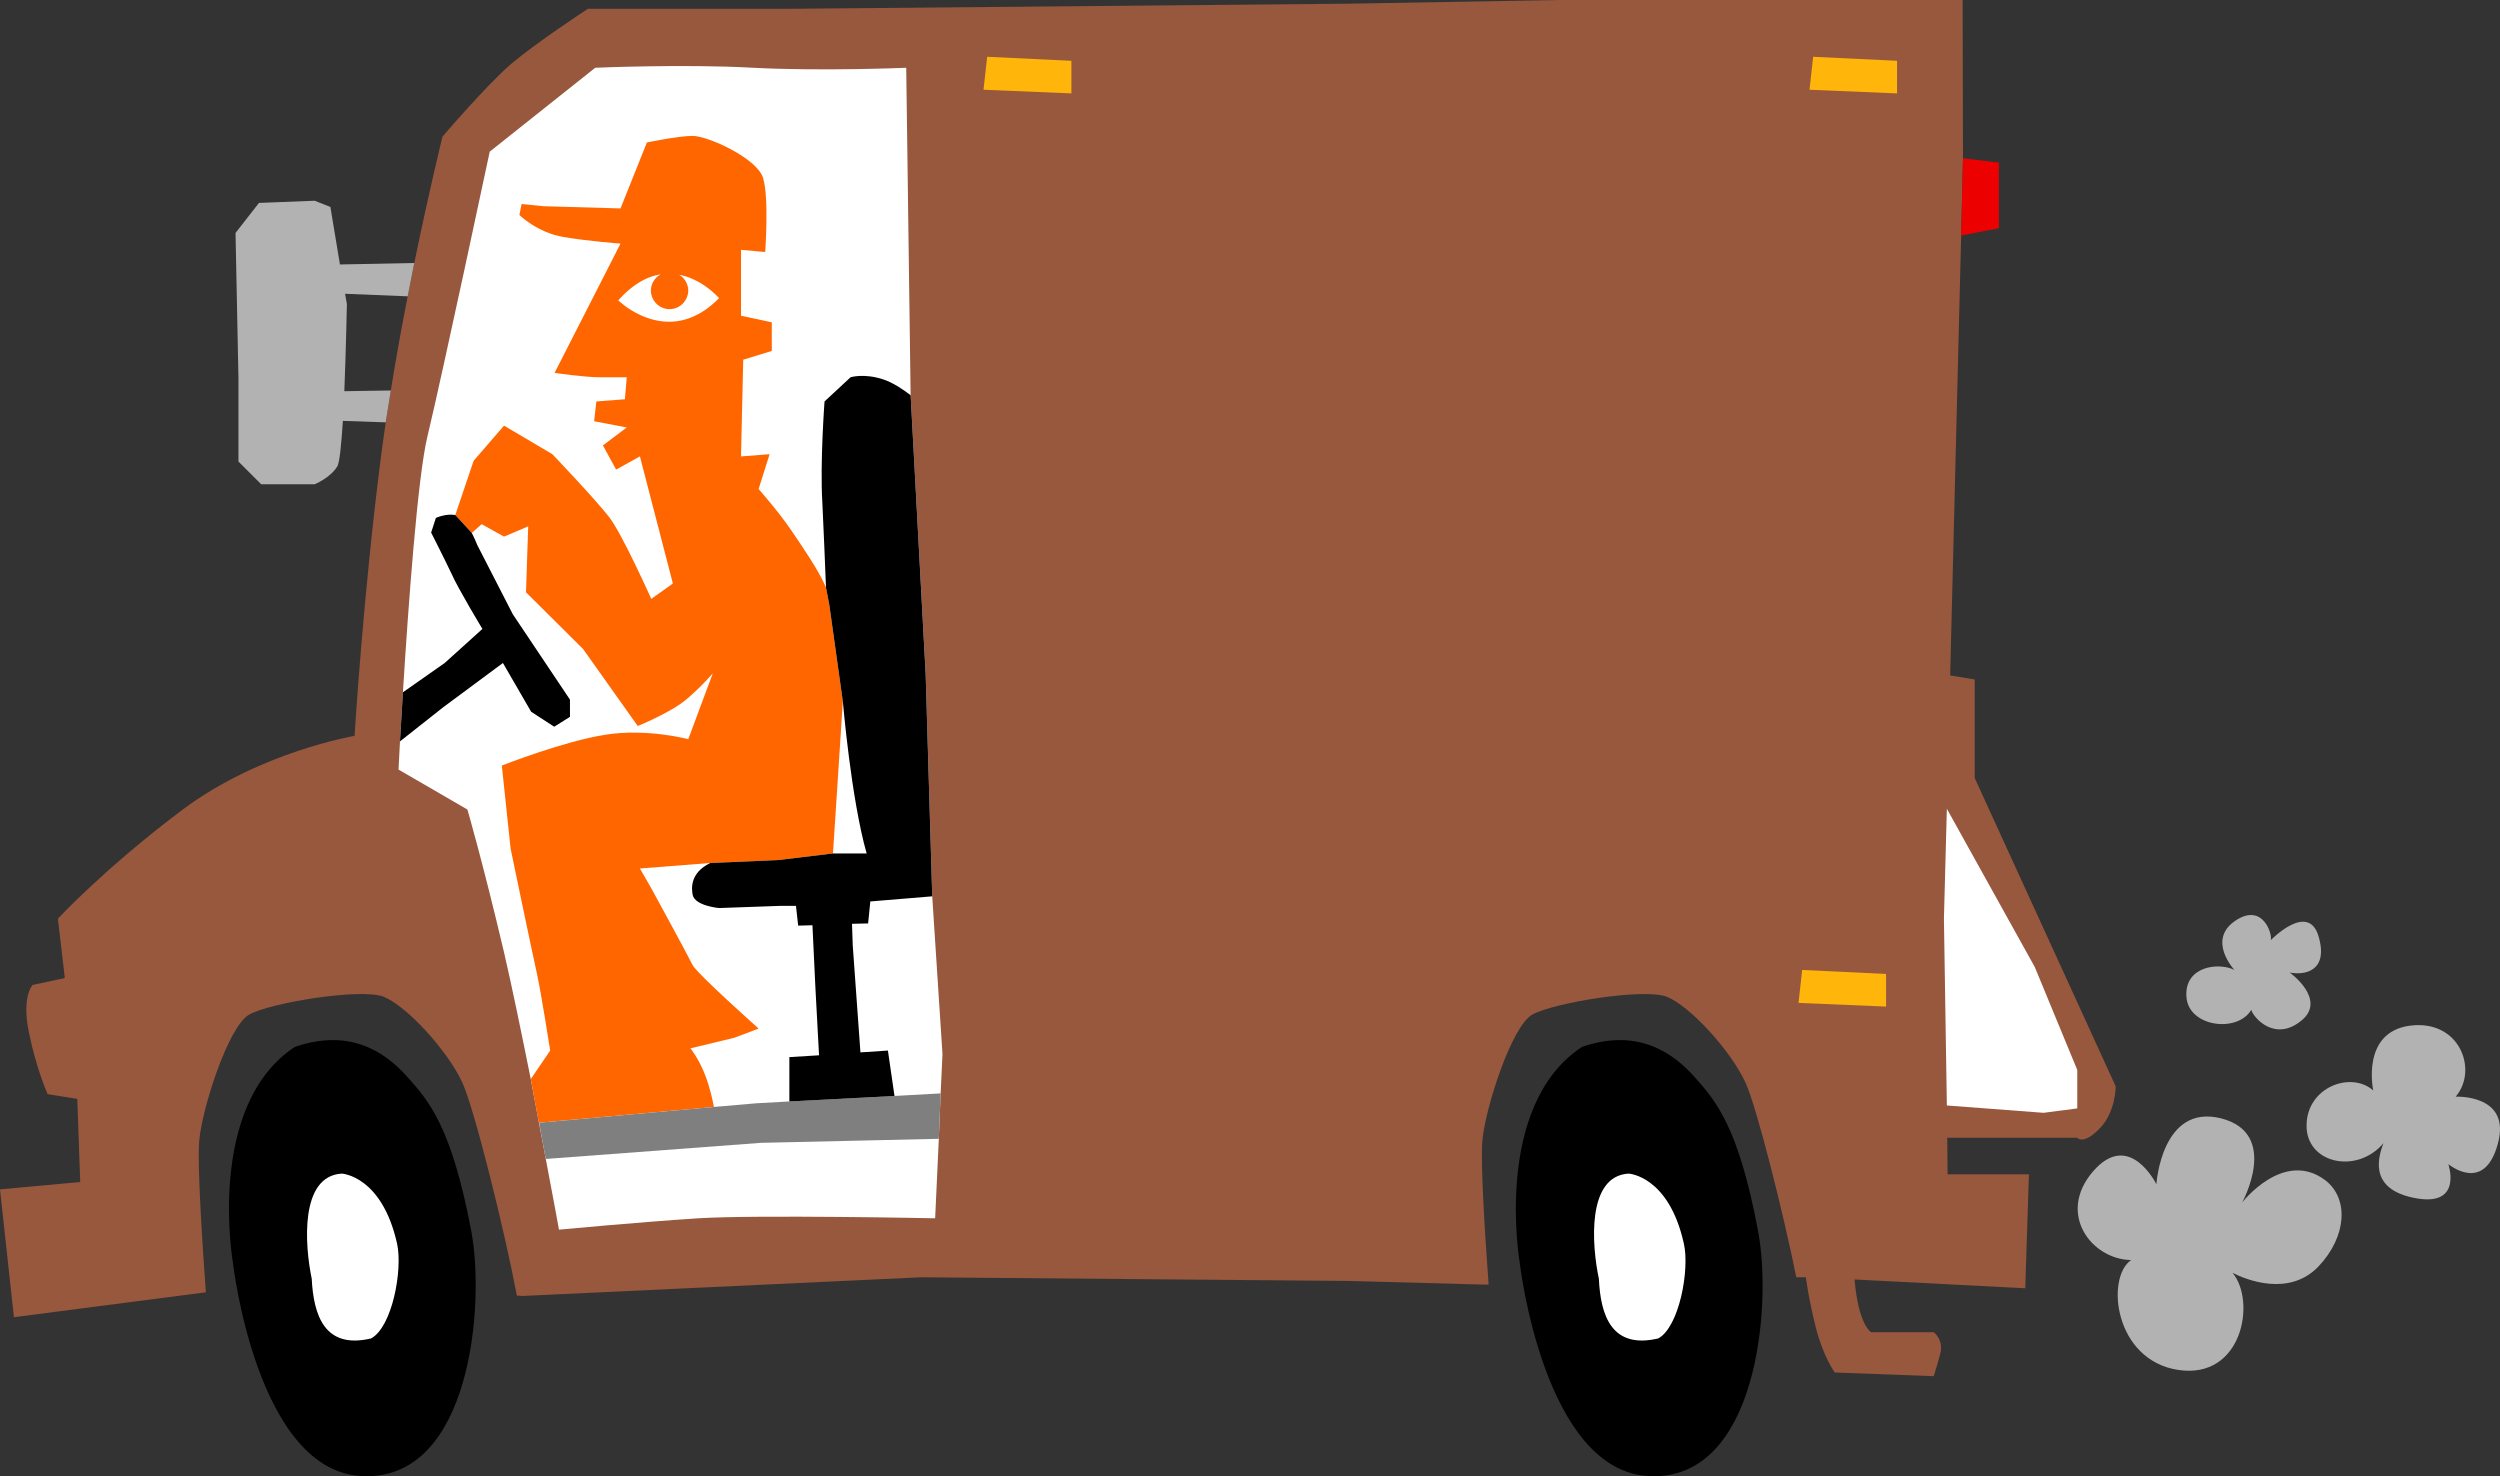
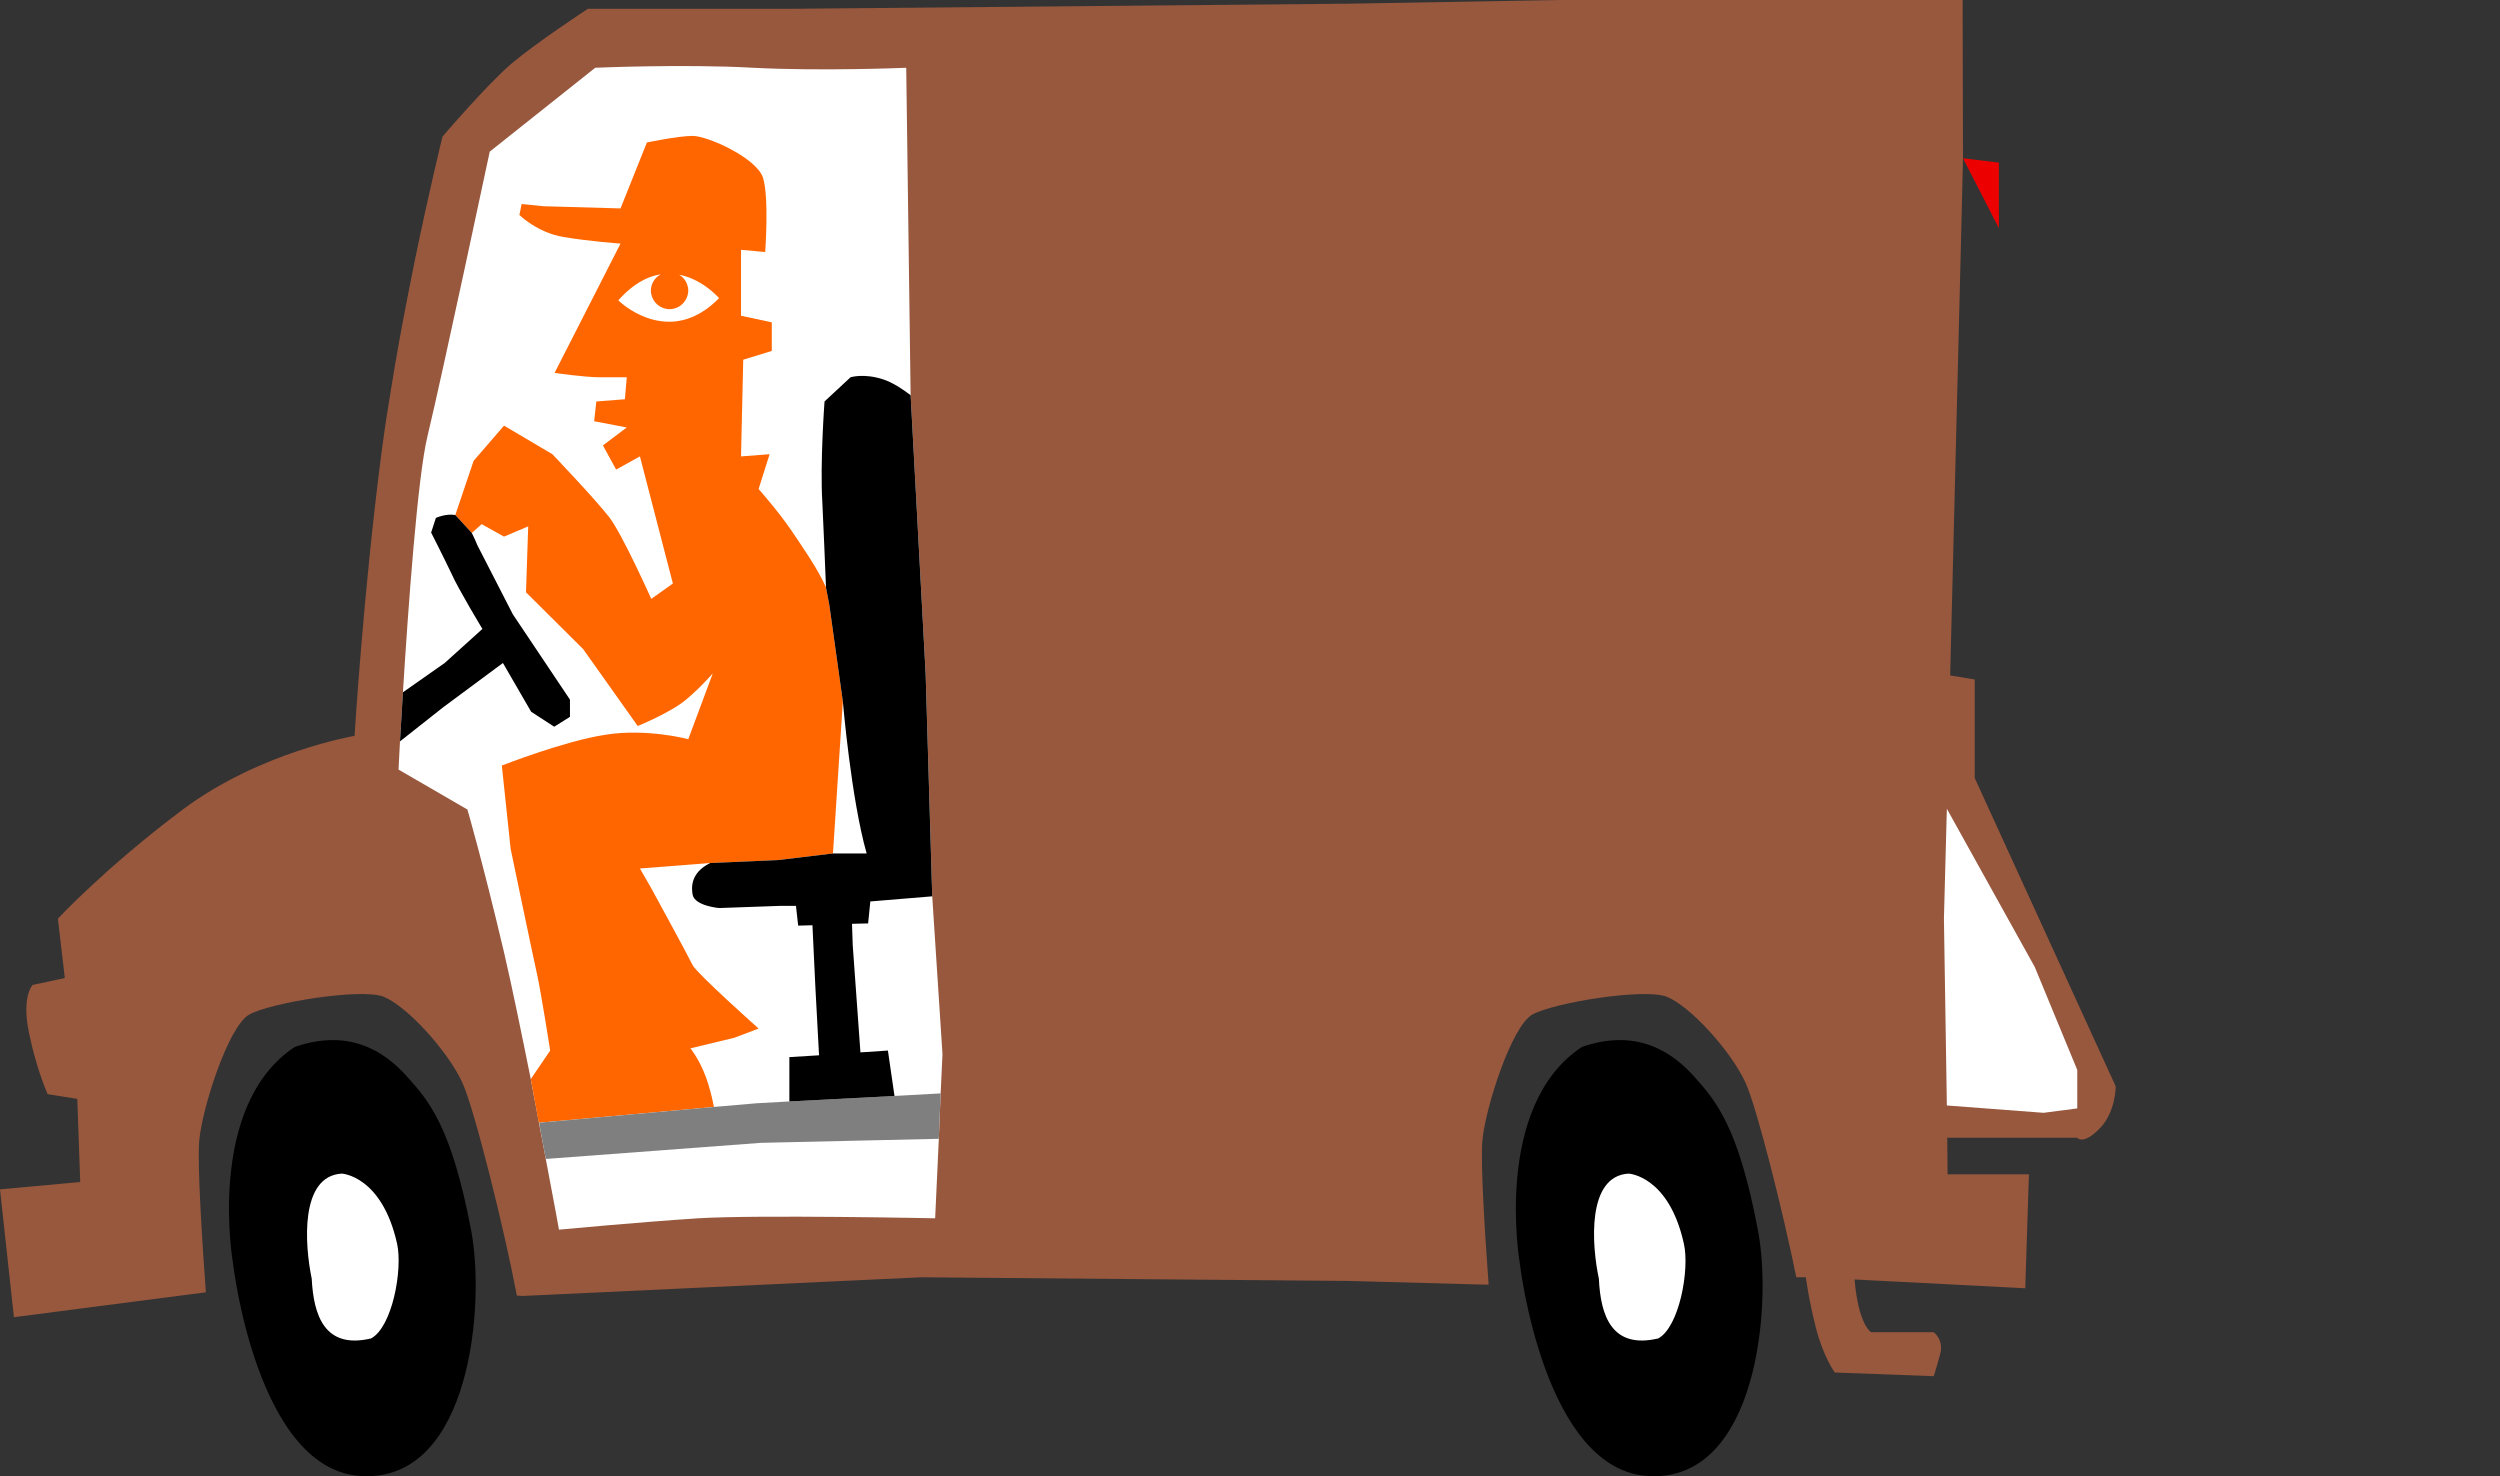
<svg xmlns="http://www.w3.org/2000/svg" width="682.509" height="403.013">
  <rect width="100%" height="100%" fill="#333333" stroke="none" />
  <path fill="#98583e" d="m535.402 64.3-3 120.098 6.7 1.102v26.898l38.5 84.2s-.004 7.16-4.5 11.601c-4.489 4.54-6 2.399-6 2.399h-35.5l.097 10h22.203l-1 31.101-46.601-2.398c1.035 12.367 4.5 14.398 4.5 14.398h17.101s2.813 2.031 1.797 5.899c-1.02 3.797-1.797 6.101-1.797 6.101l-27-1s-3.058-4.117-5.101-12c-2.028-7.926-2.801-14-2.801-14h-2.598c-3.648-17.98-10.89-46.797-13.902-53.199-4.031-8.73-15.191-20.914-21.5-23.402-6.27-2.387-31.031 1.675-36.7 4.902-5.706 3.273-12.808 25.598-13.6 34.3-.571 5.954.753 26.688 1.702 39.4h-1.3l-36.903-1-116.699-1-108.8 5.1-1.598-.1c-3.18-17.04-11.606-51.165-14.903-58.2-4.043-8.73-15.207-20.914-21.5-23.402C98.418 269.71 73.656 273.773 68 277c-5.719 3.273-12.82 25.598-13.598 34.3-.617 6.302.899 29.173 1.797 41.5l-52.398 6.798L0 324.699l21.902-2-.8-22.699L13 298.7s-3.078-6.852-5.098-16.802c-2.05-9.93 1-13 1-13L17.7 267l-1.898-16.2s12.984-13.98 34.101-29.8c21.157-15.793 46.899-20.102 46.899-20.102s2.336-38.742 7.398-77.699c.367-2.61.73-5.23 1.102-7.898l1.398-8.703c1.395-8.762 2.992-17.496 4.602-25.7l1.8-9.097c4.067-19.793 7.7-34.5 7.7-34.5s11.926-13.992 18.8-19.903c6.895-5.828 20.899-15 20.899-15h56.102L368.8 1l56.8-1h110.2l.101 43.2-.5 21.1" />
-   <path fill="#ed0000" d="m535.902 43.2 9.797 1.198v17.903l-10.297 2 .5-21.102" />
+   <path fill="#ed0000" d="m535.902 43.2 9.797 1.198v17.903" />
  <path fill="#fff" d="m531.5 220.8-.8 30 .8 51 26.402 2 9.2-1.202v-10.5L555.5 264l-24-43.2m-274.7 77.7-.5 12.398-1 21.7s-48.687-.996-64.698 0c-16.082 1.039-38 3.101-38 3.101s-1.45-8.07-3.602-19.3l-4.098-21.801c-2.5-12.438-5.14-25.309-7.3-34.598-5.891-24.977-10-39-10-39L108.8 210.098s.125-2.926.398-7.7L110 189c1.445-23.234 4.012-58.867 6.7-69.902 4.054-16.813 17-77.7 17-77.7L162.5 18.5s24.234-1.059 43.102 0c18.851.977 41.8 0 41.8 0l1.2 89.398 4.097 76L254.5 244.7l2.8 43.102-.5 10.699" />
  <path d="M99.3 403c-29.167-.73-35.698-58.2-35.698-58.2s-7.504-42.91 16.898-59c6.723-2.245 19.117-4.91 30.7 8.2 5.905 6.559 12.109 13.633 17.5 42.3 3.714 20.153-.247 67.606-29.4 66.7m351.4 0c-29.223-.73-35.798-58.2-35.798-58.2s-7.457-42.91 17-59c6.668-2.245 19.059-4.91 30.7 8.2 5.851 6.559 12.054 13.633 17.398 42.3 3.762 20.153-.203 67.606-29.3 66.7" />
  <path fill="#f60" d="m124.3 140.598 5-14.797 8.302-9.602L150.8 124s11.972 12.547 15.601 17.3c3.598 4.74 11.399 22.2 11.399 22.2l5.898-4.2-9-34.702-6.5 3.601-3.597-6.601 6.5-4.899-8.903-1.699.602-5.402 7.8-.598.5-6H164c-4.238.031-12.598-1.2-12.598-1.2l18-35.3s-8.437-.602-15.601-1.8c-7.145-1.212-12-6-12-6l.601-3 6 .6 21 .598 7.2-18s8.312-1.765 12.5-1.8c4.25.035 17.43 6.058 19.199 11.402 1.695 5.352.601 20.3.601 20.3l-6.601-.6v18l8.398 1.8v7.8l-7.797 2.4-.601 26.398 7.8-.598-3 9.5s5.38 6.059 9 11.398c2.5 3.72 7.391 10.688 9.399 15.5l.902 4.7 3.7 26.402-2.7 41.5-15 1.8-18.5.798-19.203 1.5 3.102 5.402s10.129 18.543 11.3 21c1.235 2.36 18 17.3 18 17.3l-6.601 2.5-12 2.9s2.441 3.007 4.2 7.8c.847 2.164 1.827 6.062 2.202 8.2l-47.8 4.3-2.2-11.902 5.297-7.797s-2.414-15.52-3.597-20.903c-1.227-5.46-7.2-34.199-7.2-34.199L137 209s16.809-6.629 28.2-8.402c11.355-1.84 22.702 1.203 22.702 1.203l6.7-18s-3.059 3.656-7.301 7.199c-4.192 3.54-13.2 7.2-13.2 7.2l-14.902-21-15.597-15.5.597-18-6.597 2.8-6.102-3.402-2.7 2.402-4.5-4.902" />
  <path fill="#fff" d="M168.8 82c4.04-4.535 7.993-6.563 11.602-7.102a5.044 5.044 0 0 0-2.703 4.403c.031 2.82 2.297 5.086 5.102 5.097 2.789-.011 5.054-2.277 5.101-5.097-.047-1.832-1.047-3.457-2.5-4.301 6.465 1.21 10.899 6.398 10.899 6.398-13.848 14.114-27.5.602-27.5.602" />
-   <path fill="#b2b2b2" d="M625.102 265.5s10.347 7.422 3.097 13.2c-7.18 5.8-12.976-.837-13.597-3-3.829 6.413-17.22 4.636-17.7-3.602-.578-8.328 8.801-9.47 13.098-7.297 0 0-7.555-8.121.2-13.403 7.671-5.242 10.335 4.012 9.702 5.301 0 0 10.293-10.695 13.098-1 2.79 9.692-4.156 10.567-7.898 9.801m-13 62.8s11.312-14.648 22.699-6.1c6.406 4.898 6.027 15.265-1.899 23.6-7.953 8.247-19.566 3.645-23.402 1.7 6.484 7.77 2.684 29.125-14.8 26.5-17.52-2.625-19.891-25.191-12.9-30-10.91-.203-20.3-12.715-10.398-24.2 9.934-11.495 17.297 3.5 17.297 3.5s1.39-22.019 17.602-18c16.27 4.09 5.8 23 5.8 23m56.301-10.5s3.938 11.391-8.402 9.4c-12.328-2.024-11.426-9.712-9.3-15.102-7.348 8.636-21.15 5.5-21-4.899.081-10.422 12.112-14.87 18.202-9.5 0 0-3.457-15.965 10.098-17.699 13.563-1.703 18.617 12.18 12.402 19.398 0 0 15.301-.753 11.5 12.903-3.715 13.742-13.5 5.5-13.5 5.5M111.3 80.898 94.2 80.2l.5 2.8s-.235 12.223-.7 23.8l12.7-.202-1.4 8.703-11.698-.403c-.399 6.301-.887 11.348-1.5 12.403-1.938 3.195-6.2 4.898-6.2 4.898H71.301L65.1 126v-22.7l-.8-39.702 6.398-8.2 15.203-.597L90.2 56.5l2.602 15.7 20.3-.4-1.8 9.098" />
  <path fill="#7f7f7f" d="m244.2 299.2 12.6-.7-.5 12.398L207.7 312l-58.7 4.398s-1.855-9.851-1.8-9.898l47.702-4.3 11.598-1 9-.5 28.7-1.5" />
  <path d="M215.5 300.7v-12.102l8.102-.5-1-18.598-.801-16.902-3.899.101-.601-5.398h-4.2l-16.8.597s-6.567-.566-7.2-3.597c-.335-1.82-.734-5.973 4.801-8.703l18.5-.797 15-1.801h9.2c-4.243-14.875-6.5-41.5-6.5-41.5l-3.7-26.402-.902-4.7c-.242-5.98-.645-16.07-1-23.3-.648-10.72.602-27.5.602-27.5l7.097-6.598s3.63-1.176 9 .598c2.617.89 5.305 2.675 7.403 4.3l4.097 76L254.5 244.7l-16.898 1.399-.602 6-4.398.101.199 5.899 2.101 29.203 7.5-.5 1.797 12.398-28.699 1.5m-86.7-155.2c.915 1.777 1.5 3.3 1.5 3.3l9.7 18.9 15.602 23.3v4.7l-4.301 2.698-6.301-4.097L137.3 181l-16.198 12-11.903 9.398L110 189l11.402-8 10.297-9.3s-6.594-10.915-8.398-15c-1.895-4.016-5.602-11.302-5.602-11.302l1.301-4s2.664-1.25 5.3-.8l4.5 4.902" />
  <path fill="#fff" d="M452.7 365.398c-12.727 3-15.743-6.28-16.2-16.3-1.957-9.149-3.367-28.024 8.102-28.7 0 0 10.972.52 15.097 19.102 1.637 7.16-1.285 22.836-7 25.898m-351.399 0c-12.671 3-15.687-6.28-16.198-16.3-1.907-9.149-3.317-28.024 8.199-28.7 0 0 10.93.52 15.101 19.102 1.59 7.16-1.332 22.836-7.101 25.898" />
-   <path fill="#ffb50a" d="m492 264.8-1 9 23.902 1v-8.902L492 264.801M495 15.5l-1 9 23.902 1v-8.902L495 15.5m-225.5 0-1 9 24 1v-8.902l-23-1.098" />
</svg>